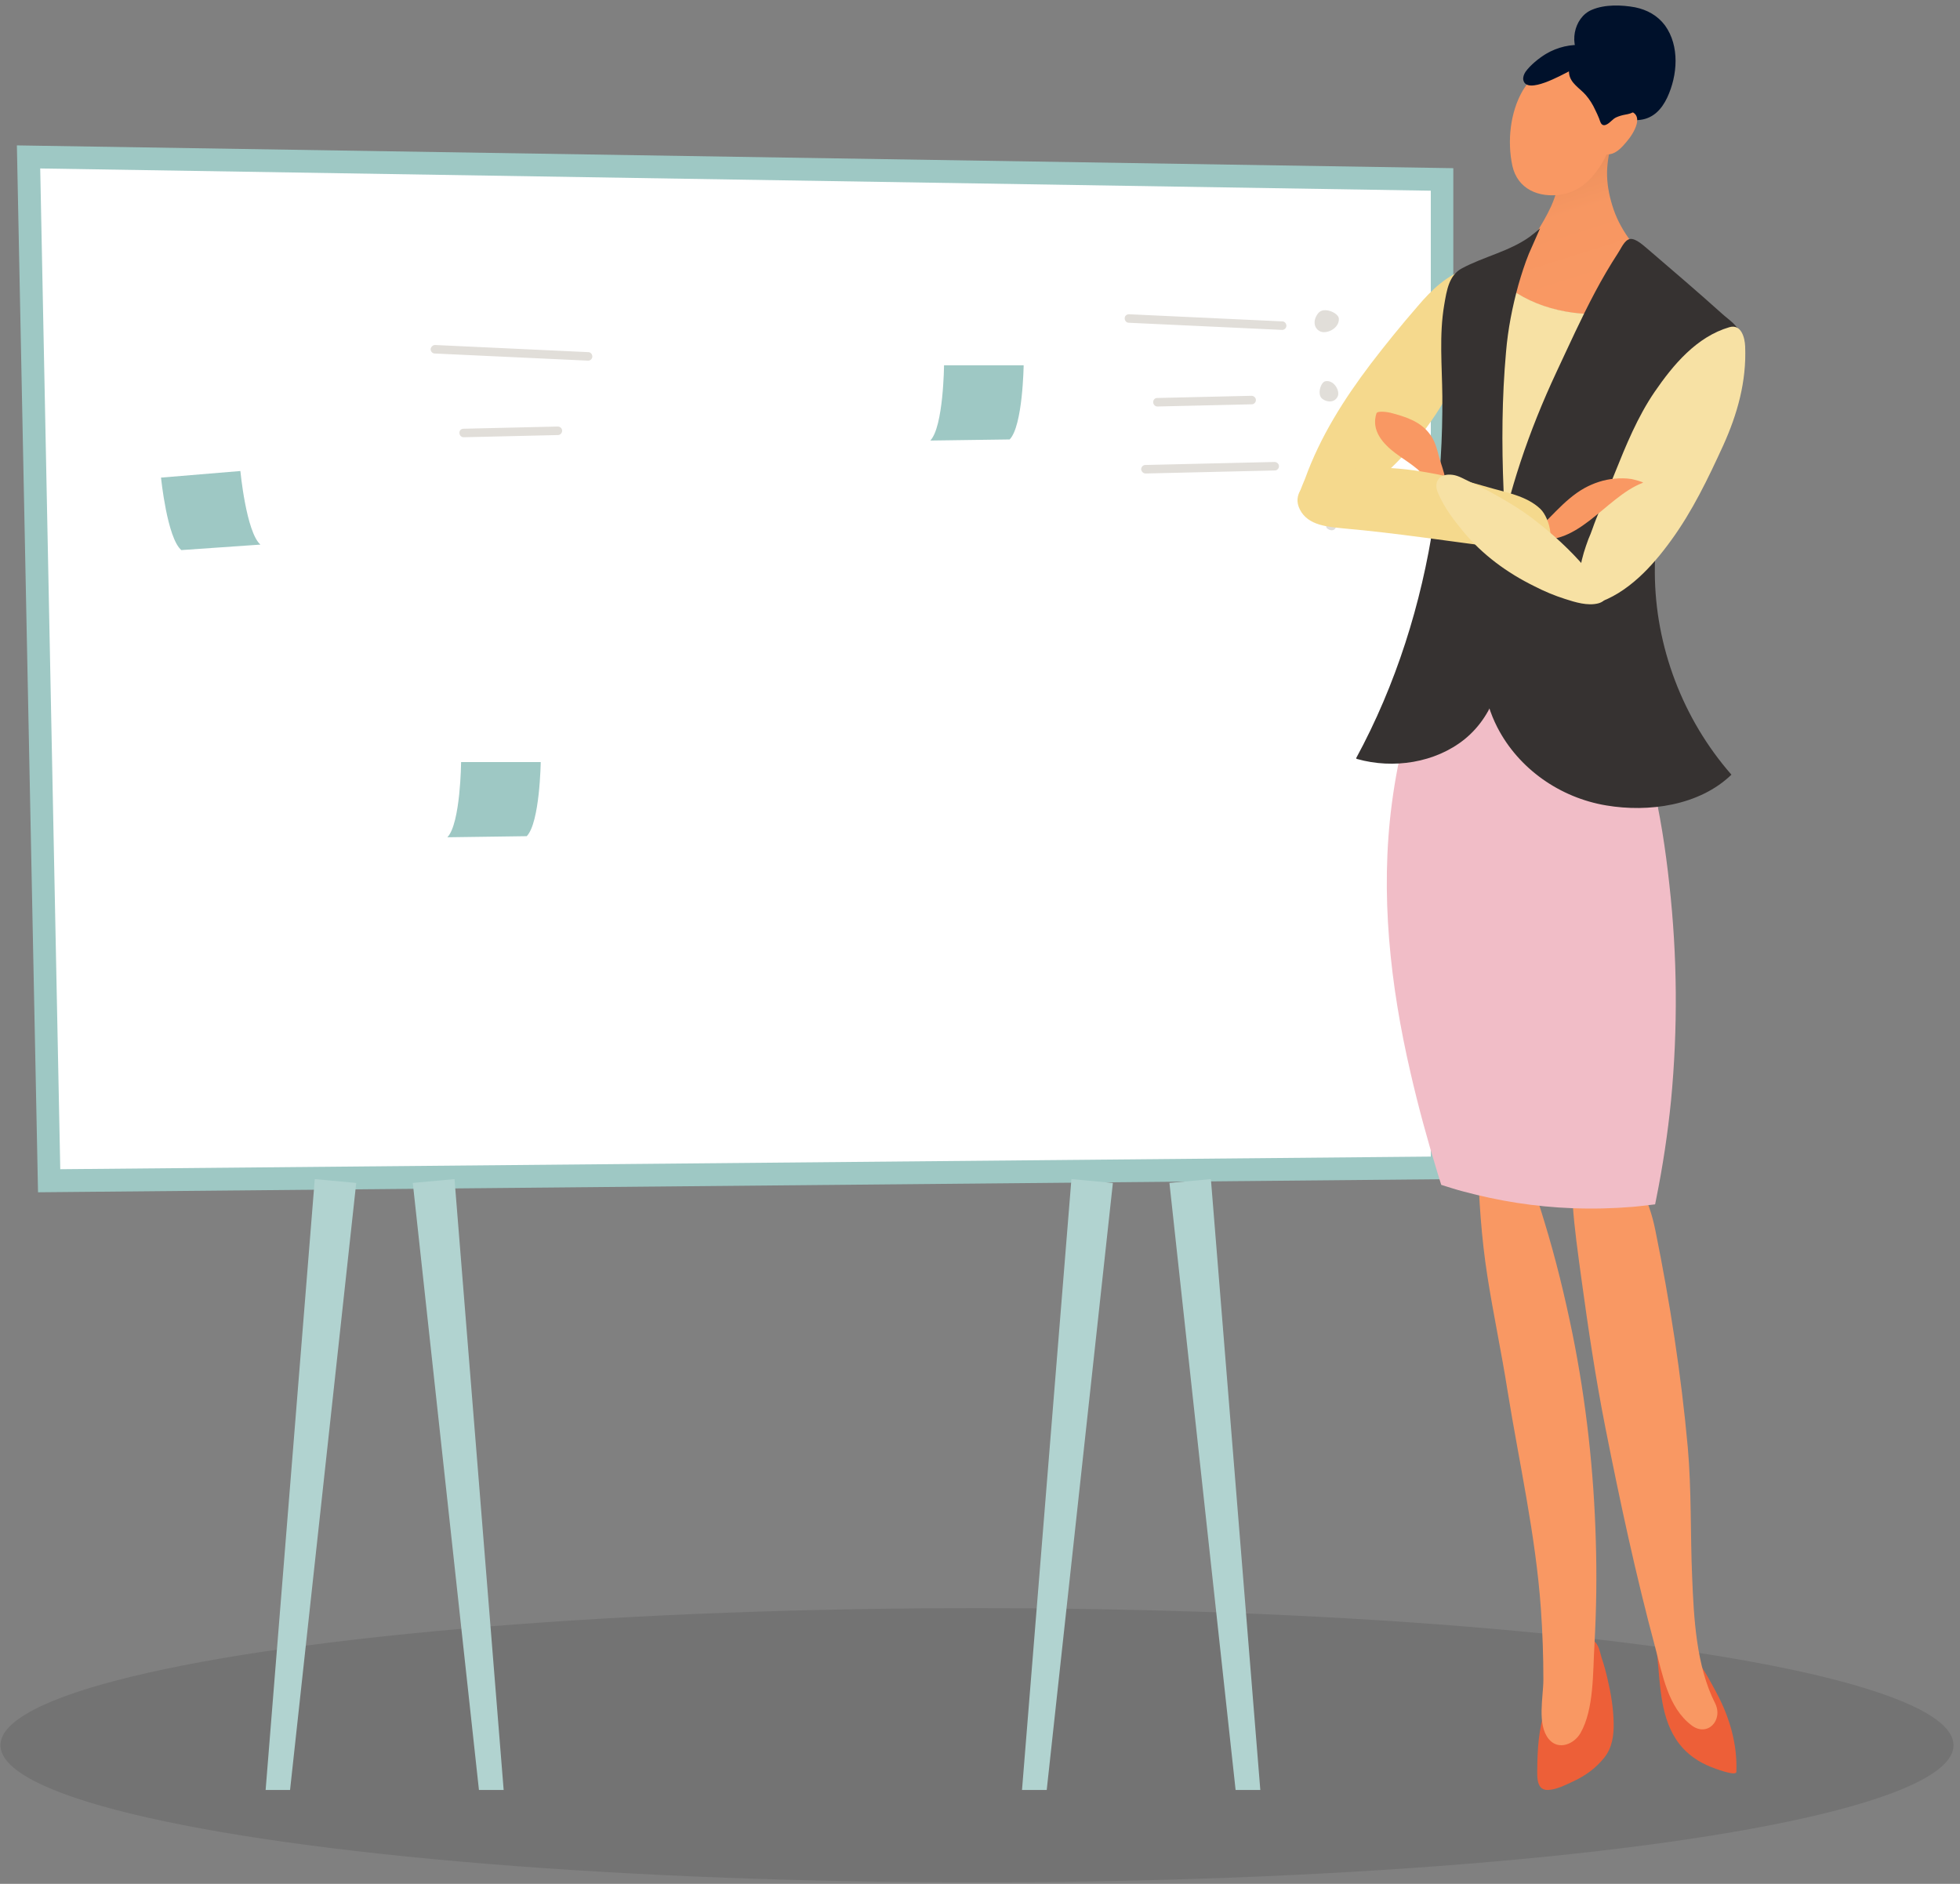
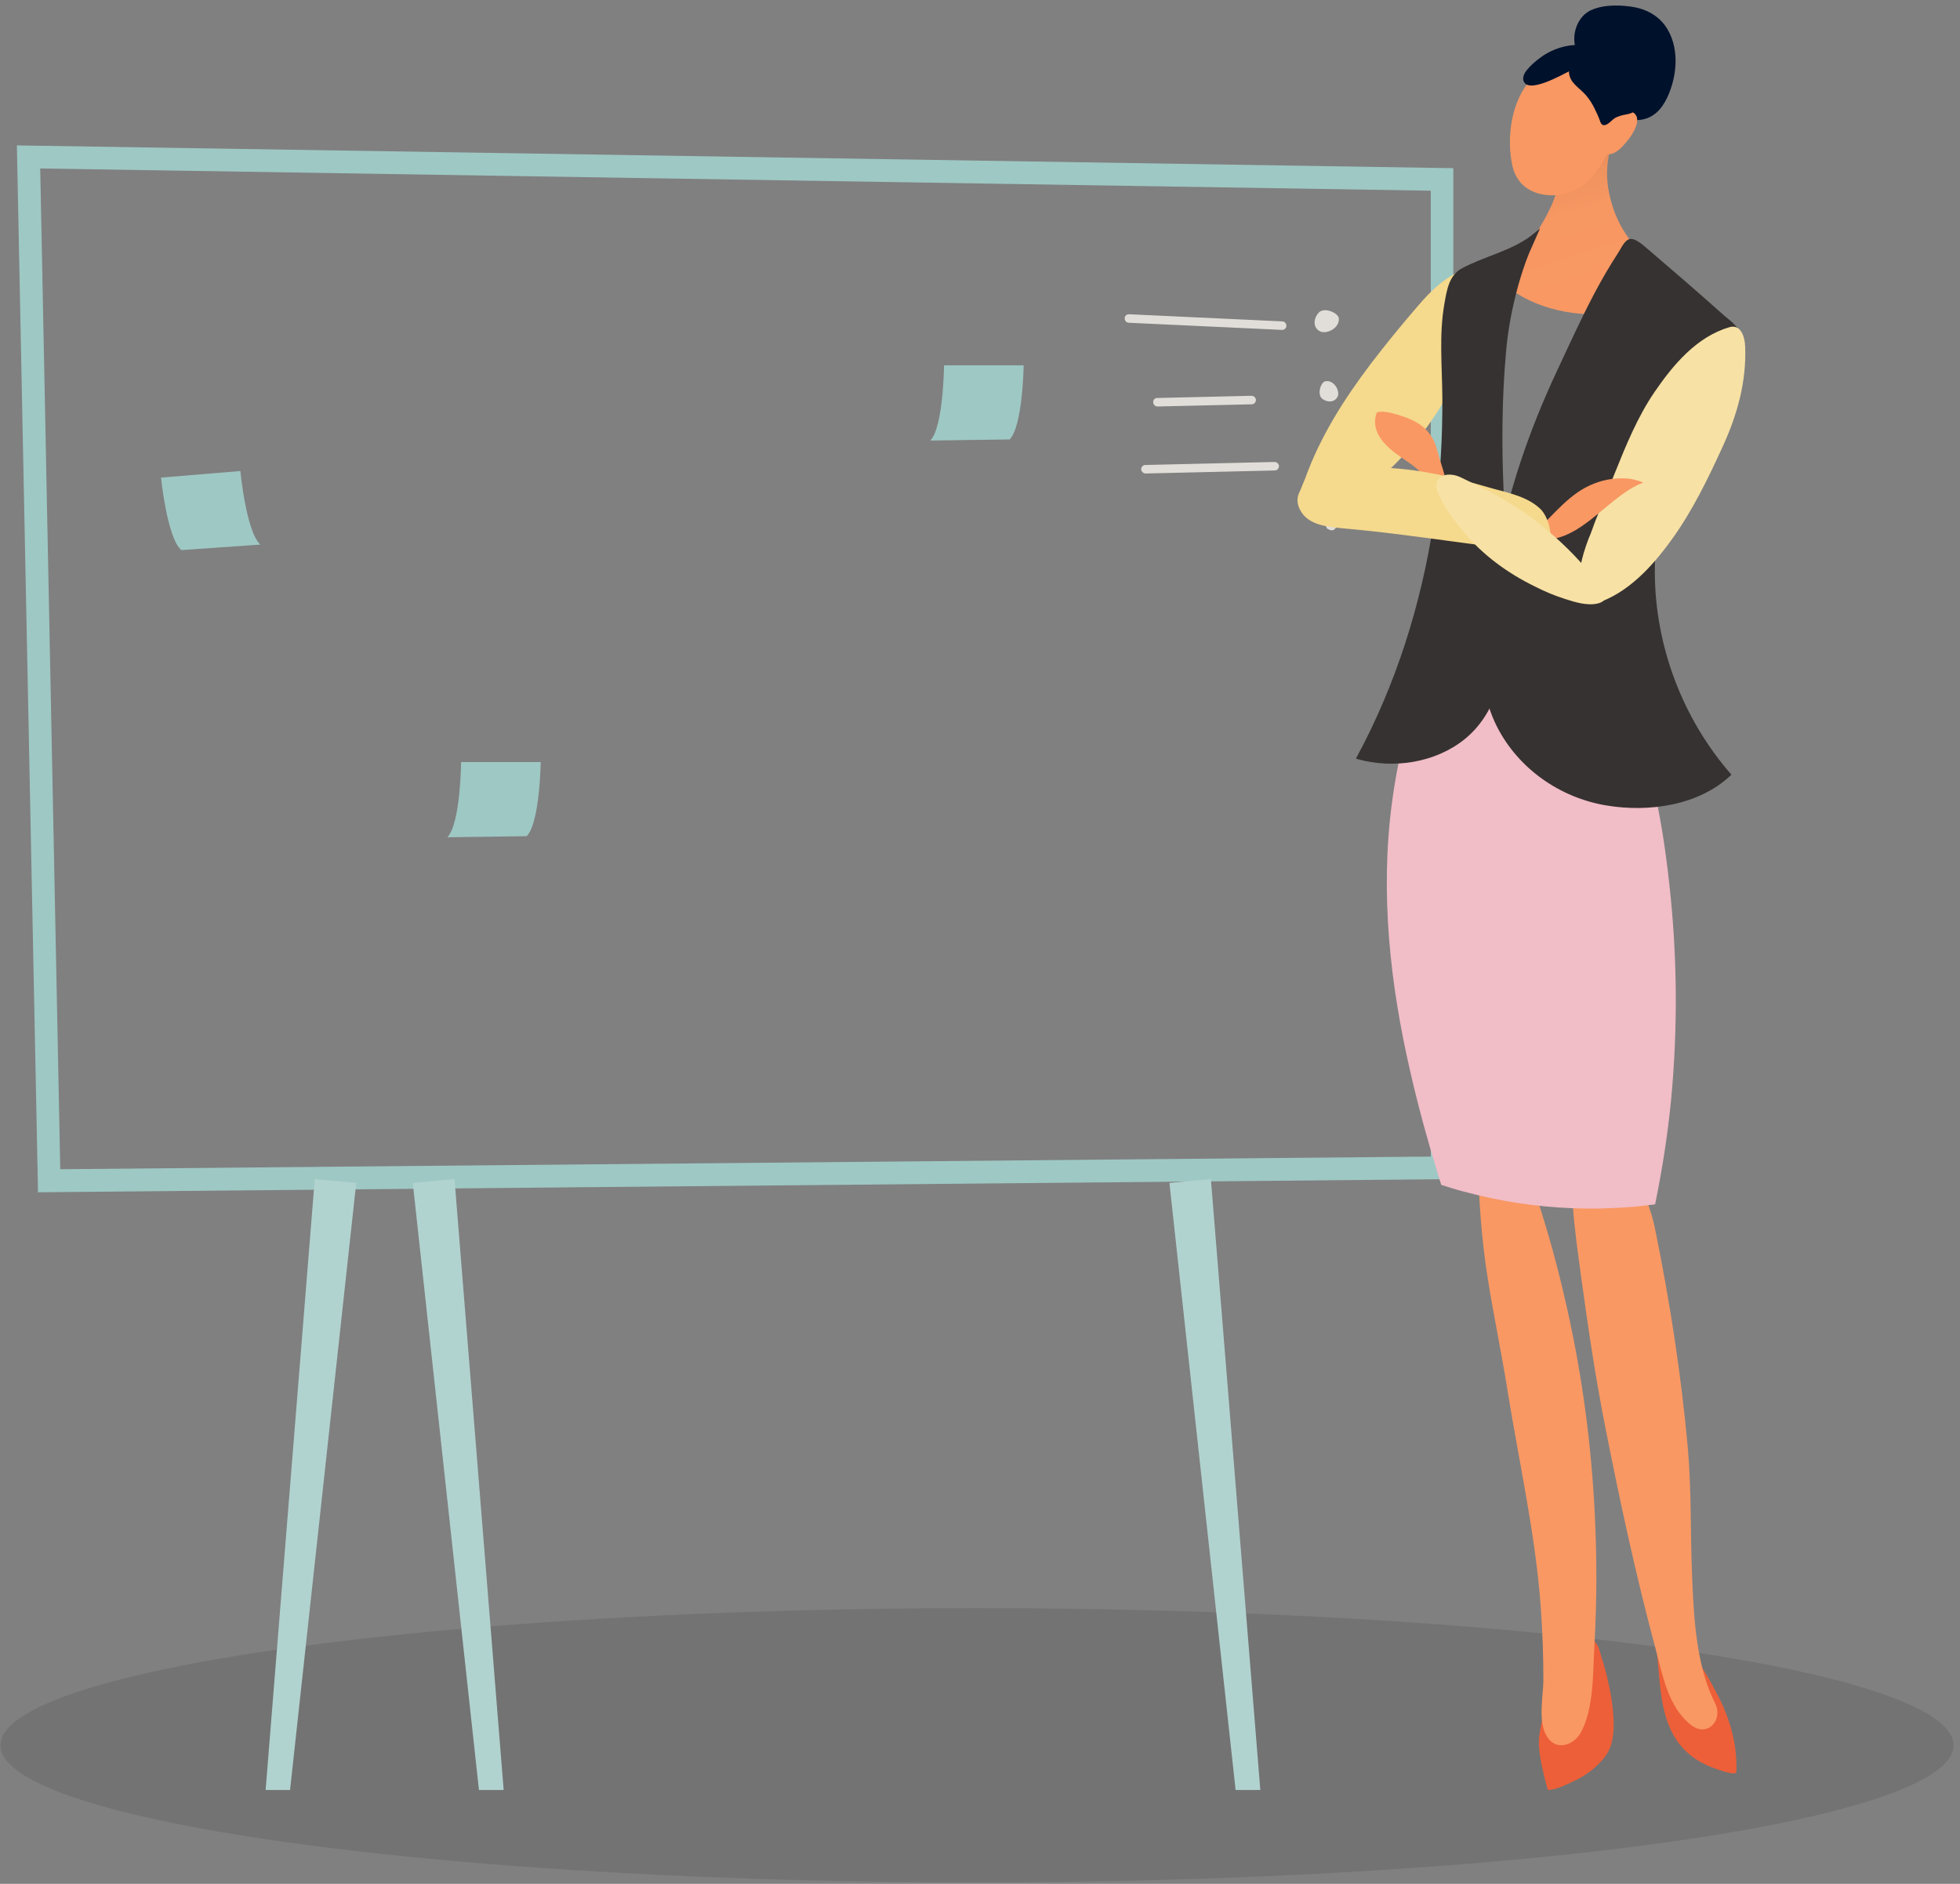
<svg xmlns="http://www.w3.org/2000/svg" width="283" height="272" viewBox="0 0 283 272" fill="none">
  <rect x="0" y="0" width="283" height="272" fill="#808080" stroke="none" />
  <ellipse cx="141.064" cy="251.985" rx="141" ry="19.796" fill="black" fill-opacity="0.1" />
-   <path d="M208.216 168.617L7.076 170.48L4.143 22.658L208.216 25.908V168.617Z" fill="white" />
  <path d="M209.881 170.243L5.49 172.146L2.438 20.993L209.841 24.283V170.243H209.881ZM206.591 27.534L5.807 24.323L8.701 168.816L206.591 166.992V27.534Z" fill="#9EC8C4" />
  <path d="M163.025 45.373L185.145 46.403C185.502 46.403 185.74 46.72 185.74 47.038C185.74 47.355 185.462 47.632 185.145 47.632C185.145 47.632 185.145 47.632 185.105 47.632L162.985 46.601C162.629 46.601 162.391 46.284 162.391 45.967C162.391 45.61 162.668 45.373 163.025 45.373Z" fill="#E1DED9" />
  <path d="M167.068 57.463L180.705 57.146C181.022 57.146 181.339 57.423 181.339 57.741C181.339 58.097 181.062 58.375 180.745 58.375L167.108 58.692C166.791 58.692 166.513 58.414 166.513 58.097C166.474 57.741 166.751 57.463 167.068 57.463Z" fill="#E1DED9" />
-   <path d="M62.812 49.812L84.932 50.843C85.288 50.843 85.526 51.16 85.526 51.477C85.526 51.794 85.249 52.072 84.932 52.072C84.932 52.072 84.932 52.072 84.892 52.072L62.772 51.041C62.416 51.041 62.178 50.724 62.178 50.407C62.217 50.09 62.495 49.812 62.812 49.812Z" fill="#E1DED9" />
-   <path d="M66.895 61.903L80.531 61.585C80.888 61.585 81.166 61.863 81.166 62.18C81.166 62.537 80.888 62.814 80.571 62.814L66.934 63.132C66.617 63.132 66.34 62.854 66.34 62.537C66.3 62.22 66.538 61.903 66.895 61.903Z" fill="#E1DED9" />
  <path d="M165.364 67.136L184.035 66.7C184.352 66.7 184.669 66.977 184.669 67.294C184.669 67.651 184.392 67.929 184.075 67.929L165.403 68.365C165.086 68.365 164.809 68.087 164.769 67.77C164.769 67.413 165.047 67.136 165.364 67.136Z" fill="#E1DED9" />
  <path d="M193.311 45.967C193.43 47.434 191.487 48.306 190.576 47.83C189.664 47.355 189.545 46.205 190.338 45.214C191.131 44.223 193.232 45.174 193.311 45.967Z" fill="#E1DED9" />
  <path d="M191.369 55.045C192.598 54.807 193.509 56.432 193.153 57.225C192.796 58.018 191.844 58.216 190.972 57.622C190.1 57.027 190.695 55.164 191.369 55.045Z" fill="#E1DED9" />
  <path d="M191.289 65.867C192.201 65.708 192.875 66.898 192.598 67.492C192.36 68.087 191.646 68.245 190.972 67.809C190.298 67.373 190.774 65.946 191.289 65.867Z" fill="#E1DED9" />
  <path d="M191.924 75.024C192.598 74.905 193.073 75.738 192.875 76.174C192.677 76.61 192.201 76.689 191.725 76.372C191.21 76.094 191.567 75.103 191.924 75.024Z" fill="#E1DED9" />
  <path d="M147.803 52.746C147.803 52.746 147.684 61.506 145.781 63.449L134.325 63.607C136.227 61.625 136.307 52.746 136.307 52.746H147.803Z" fill="#9EC8C4" />
  <path d="M37.6 78.631L26.183 79.424C24.122 77.68 23.25 68.959 23.25 68.959L34.706 68.007C34.706 67.968 35.538 76.808 37.6 78.631Z" fill="#9EC8C4" />
  <path d="M78.074 110.027C78.074 110.027 77.955 118.788 76.052 120.731L64.596 120.889C66.499 118.907 66.578 110.027 66.578 110.027H78.074Z" fill="#9EC8C4" />
  <path d="M181.974 258.445H178.406L168.852 170.798L174.838 170.243L181.974 258.445Z" fill="#B1D3D0" />
-   <path d="M160.686 170.798L151.133 258.445H147.565L154.7 170.243L160.686 170.798Z" fill="#B1D3D0" />
  <path d="M72.722 258.445H69.154L59.601 170.798L65.626 170.243L72.722 258.445Z" fill="#B1D3D0" />
  <path d="M51.435 170.798L41.881 258.445H38.353L45.449 170.243L51.435 170.798Z" fill="#B1D3D0" />
-   <path d="M222.329 250.08C222.725 247.504 223.478 244.967 224.588 242.588C225.183 241.399 225.857 240.249 226.61 239.219C227.284 238.307 228.632 236.166 230.019 236.88C230.812 237.276 231.01 238.545 231.248 239.338C231.605 240.368 231.882 241.439 232.12 242.469C232.596 244.491 232.952 246.632 232.992 248.733C233.032 250.517 232.794 252.34 231.644 253.767C230.455 255.273 228.869 256.423 227.125 257.216C226.015 257.731 224.707 258.405 223.478 258.445C221.575 258.484 222.011 255.908 221.972 254.56C222.011 253.054 222.091 251.547 222.329 250.08Z" fill="#ED5F38" />
+   <path d="M222.329 250.08C222.725 247.504 223.478 244.967 224.588 242.588C225.183 241.399 225.857 240.249 226.61 239.219C227.284 238.307 228.632 236.166 230.019 236.88C230.812 237.276 231.01 238.545 231.248 239.338C231.605 240.368 231.882 241.439 232.12 242.469C232.596 244.491 232.952 246.632 232.992 248.733C233.032 250.517 232.794 252.34 231.644 253.767C230.455 255.273 228.869 256.423 227.125 257.216C226.015 257.731 224.707 258.405 223.478 258.445C222.011 253.054 222.091 251.547 222.329 250.08Z" fill="#ED5F38" />
  <path d="M240.643 236.602C243.695 236.404 246.629 242.152 247.818 244.372C249.721 247.9 250.87 251.824 250.712 255.828C250.672 256.542 247.422 255.273 247.025 255.115C245.241 254.401 243.656 253.331 242.466 251.785C239.731 248.257 239.731 243.381 239.295 239.179C239.176 237.91 239.057 236.681 240.643 236.602Z" fill="#ED5F38" />
  <path d="M230.415 168.3C235.965 167.151 238.185 173.493 239.017 177.655C241.118 188.002 242.744 198.467 243.695 208.972C244.25 215.196 244.052 221.499 244.329 227.762C244.567 233.629 244.924 240.566 247.62 245.878C248.888 248.376 246.51 250.873 244.211 249.089C240.841 246.512 240.048 241.795 239.017 237.95C236.203 227.485 233.904 216.781 231.803 206.158C230.376 198.943 229.305 191.728 228.314 184.474C227.839 180.946 227.323 177.418 227.085 173.89C226.887 171.352 227.72 168.855 230.415 168.3Z" fill="#F99863" />
  <path d="M220.188 169.291C221.536 171.471 222.249 173.969 223.002 176.427C224.628 181.739 225.936 187.13 227.046 192.561C229.028 202.392 230.138 212.421 230.415 222.45C230.574 227.485 230.495 232.479 230.217 237.514C229.979 241.399 230.177 246.79 228.195 250.239C227.284 251.824 225.024 252.776 223.637 251.111C221.892 249.01 222.844 245.046 222.844 242.509C222.844 239.1 222.725 235.69 222.487 232.321C221.734 221.618 219.355 211.271 217.651 200.687C216.818 195.375 215.629 189.825 214.757 184.236C213.885 178.646 213.528 173.136 213.369 167.468C213.369 166.833 213.369 166.159 213.806 165.723C215.827 163.741 219.316 167.904 220.188 169.291Z" fill="#F99863" />
  <path d="M203.063 105.469C203.697 103.209 204.371 100.831 205.362 98.611C205.56 98.135 205.798 97.659 206.036 97.223C206.75 97.54 207.463 97.818 208.216 98.095C209.643 98.65 211.11 99.086 212.577 99.483C218.325 100.989 224.271 101.227 230.098 100.157C231.01 99.998 231.922 99.76 232.794 99.522C233.27 99.403 233.745 99.245 234.221 99.126C234.38 99.403 234.538 99.721 234.657 100.038C235.371 101.584 235.846 103.288 236.401 104.874C237.194 107.332 237.828 109.829 238.463 112.366C239.691 117.401 240.484 122.594 241.039 127.747C242.189 138.093 242.268 148.519 241.277 158.905C240.801 163.662 240.088 168.379 239.136 173.097C239.097 173.374 239.018 173.612 238.978 173.89C238.304 173.969 237.63 174.048 236.956 174.127C236.56 174.167 236.163 174.207 235.807 174.246C232.873 174.484 229.94 174.563 227.006 174.444C221.694 174.246 216.422 173.414 211.269 172.026C210.198 171.749 209.128 171.392 208.097 171.075C207.899 170.48 207.741 169.886 207.542 169.291C206.076 164.495 204.767 159.698 203.657 154.862C200.724 142.216 199.257 129.015 200.962 116.053C201.438 112.406 202.111 108.917 203.063 105.469Z" fill="#F1BDC7" />
  <path d="M197.909 52.547C200.09 49.693 202.349 46.919 204.688 44.223C206.67 41.884 209.049 39.545 212.141 38.713C213.528 38.316 214.638 38.158 214.757 39.823C214.836 40.933 214.519 42.082 214.281 43.192C213.924 44.778 213.528 46.324 213.013 47.83C212.101 50.645 210.951 53.38 209.564 55.996C206.789 61.308 202.864 66.105 198.226 69.91C196.165 71.575 193.39 73.637 190.695 73.875C189.822 73.954 188.316 73.993 187.721 73.201C186.968 72.17 188.039 70.148 188.435 69.118C190.615 63.053 194.064 57.622 197.909 52.547Z" fill="#F5D98D" />
  <path d="M224.707 27.732C225.222 25.829 225.896 24.006 226.689 22.222C227.165 21.112 228.196 20.438 229.345 20.081C229.94 19.883 232.318 19.249 232.596 20.121C232.635 20.28 232.635 20.478 232.596 20.676C232.318 22.222 232.001 23.729 232.041 25.314C232.08 27.019 232.437 28.644 232.992 30.269C233.587 31.974 234.459 33.48 235.529 34.907C236.441 36.136 237.154 37.325 236.758 38.792C236.758 38.832 236.758 38.871 236.758 38.911C236.758 40.933 235.807 43.034 234.617 45.056C228.949 45.967 222.765 45.095 218.166 41.805C218.88 39.664 219.712 37.643 220.703 35.7C222.051 33.044 223.914 30.666 224.707 27.732Z" fill="url(#paint0_linear_67_8474)" />
-   <path d="M218.166 41.765C222.804 45.055 228.948 45.928 234.617 45.016C233.666 46.641 232.595 48.187 231.842 49.575C228.076 56.274 224.628 63.132 222.051 70.386C221.377 72.249 220.782 74.112 220.267 76.015C219.91 77.323 219.91 79.385 218.404 79.821C216.105 80.455 216.263 77.482 215.986 75.976C215.074 70.941 214.678 65.51 214.876 60.04C215.114 53.776 216.184 47.513 218.166 41.765Z" fill="#F7E1A4" />
  <path d="M224.707 53.776C226.531 49.891 228.275 46.007 230.296 42.201C231.327 40.259 232.437 38.356 233.626 36.532C234.062 35.898 234.538 34.669 235.331 34.511C236.203 34.352 237.432 35.581 238.027 36.057C241.634 39.149 245.202 42.201 248.73 45.372C249.602 46.165 251.108 47.077 251.267 48.385C251.346 49.099 250.791 49.852 250.474 50.446C250.038 51.279 249.602 52.072 249.205 52.904C248.333 54.529 247.501 56.155 246.629 57.82C245.796 59.366 245.003 60.951 244.171 62.497C243.695 63.409 243.14 64.242 242.625 65.074C241.674 67.413 240.801 69.752 240.167 72.21C239.335 75.619 238.899 79.147 238.938 82.675C238.978 93.338 242.982 103.843 249.998 111.851C245.36 116.33 238.027 117.321 231.922 116.291C225.262 115.181 219.276 111.018 216.184 104.993C212.141 97.065 214.519 88.304 216.065 80.098C217.809 70.901 220.743 62.26 224.707 53.776Z" fill="#363231" />
  <path d="M208.256 57.225C208.216 52.825 207.78 48.385 208.533 43.985C208.89 41.924 209.207 39.743 211.07 38.752C214.242 37.048 217.928 36.295 220.862 34.194C221.377 33.797 221.892 33.401 222.368 32.965C221.853 34.154 220.862 36.374 220.743 36.651C220.148 38.118 219.673 39.625 219.237 41.131C218.364 44.302 217.73 47.513 217.453 50.803C216.858 57.424 216.818 64.083 217.096 70.743C217.413 77.641 217.968 84.538 217.611 91.436C217.294 97.065 216.065 103.011 211.467 106.737C207.225 110.147 201.16 111.058 195.967 109.592C195.888 109.592 195.848 109.552 195.808 109.473C201.556 98.888 205.243 87.155 207.027 75.262C207.978 69.276 208.295 63.251 208.256 57.225Z" fill="#363231" />
  <path d="M229.345 77.839C229.781 76.887 230.098 75.817 230.455 74.945C231.367 72.765 232.239 70.545 233.151 68.325C234.776 64.281 236.441 60.198 238.899 56.591C241.594 52.666 244.964 48.623 249.721 47.236C251.425 46.76 251.941 48.782 251.98 50.05C252.178 55.085 250.87 59.762 248.809 64.321C246.629 69.078 244.369 73.795 241.277 78.037C238.581 81.763 235.014 85.688 230.455 87.115C229.979 86.996 229.543 86.758 229.147 86.401C227.958 85.252 228.037 83.388 228.195 81.882C228.433 80.415 228.869 79.147 229.345 77.839Z" fill="#F7E1A4" />
  <path d="M228.79 70.466C230.098 69.752 231.605 69.237 233.111 69.118C233.904 69.038 234.736 69.038 235.529 69.157C235.767 69.197 237.511 69.633 237.194 69.712C231.724 71.774 227.482 79.702 220.783 77.522C223.557 75.302 225.658 72.21 228.79 70.466Z" fill="#F99863" />
  <path d="M200.803 59.604C202.904 60.159 205.084 60.833 206.432 62.656C207.185 63.608 207.463 64.797 207.78 65.947C207.978 66.7 208.256 67.413 208.454 68.166C208.573 68.563 208.652 68.959 208.652 69.356C208.692 69.871 208.771 70.426 208.256 70.704C207.899 70.902 207.463 70.822 207.146 70.664C206.472 70.307 206.393 69.713 205.957 69.118C205.56 68.603 205.124 68.166 204.648 67.73C203.657 66.898 202.547 66.224 201.477 65.431C199.654 64.044 197.949 62.141 198.742 59.683C198.9 59.247 200.486 59.525 200.803 59.604Z" fill="#F99863" />
  <path d="M190.1 68.84C192.399 67.77 195.174 67.611 197.672 67.532C203.459 67.374 209.168 68.682 214.717 70.307C217.215 71.06 220.386 71.536 222.408 73.478C223.795 74.787 224.945 79.226 222.21 79.623C220.584 79.861 218.761 79.345 217.175 79.147C209.445 78.196 201.715 76.967 193.985 76.293C191.844 76.055 188.871 75.936 187.682 73.558C186.572 71.377 188.396 69.633 190.1 68.84Z" fill="#F5D98D" />
  <path d="M209.762 68.563C210.634 68.682 211.427 69.197 212.22 69.554C213.251 70.029 214.242 70.545 215.233 71.06C217.334 72.21 219.395 73.439 221.298 74.866C221.417 74.985 221.575 75.064 221.694 75.183C224.311 77.204 226.729 79.424 228.869 81.922C229.543 82.715 230.217 83.507 230.851 84.38C231.248 84.934 232.239 85.965 231.644 86.639C231.406 86.877 231.089 87.035 230.772 87.115C229.226 87.511 227.442 86.956 225.975 86.481C224.469 86.005 222.963 85.371 221.575 84.657C217.611 82.715 214.043 80.098 211.229 76.689C209.921 75.103 208.573 73.32 207.74 71.417C206.829 69.633 207.78 68.285 209.762 68.563Z" fill="#F7E1A4" />
  <path d="M229.86 1.41C231.724 0.618 234.142 0.697 236.084 1.054C237.828 1.41 239.335 2.243 240.405 3.67C242.546 6.643 242.228 10.885 240.722 14.096C239.929 15.761 238.74 17.069 236.837 17.306C235.846 17.425 234.697 17.465 233.745 17.188C233.071 16.989 232.833 16.434 232.437 15.84C231.327 14.254 230.257 12.589 229.464 10.805C229.147 10.092 228.83 9.378 228.513 8.625C226.412 6.643 227.165 2.52 229.86 1.41Z" fill="#00112B" />
  <path d="M227.957 9.893C229.86 10.805 230.812 12.748 231.367 14.65C231.644 15.602 231.803 16.514 231.922 17.465C232.08 17.306 232.199 17.148 232.358 17.029C232.873 16.236 233.666 15.8 234.934 15.959C237.67 16.355 235.925 19.249 234.815 20.517C234.221 21.231 233.428 22.103 232.477 22.262C232.318 22.301 232.12 22.301 231.961 22.301C231.446 23.53 230.613 24.68 229.86 25.552C228.711 26.86 227.204 27.811 225.46 28.089C222.209 28.604 219.117 27.336 218.364 23.927C217.611 20.398 218.047 16.196 219.871 13.065C221.575 10.25 224.667 8.347 227.957 9.893Z" fill="#F99863" />
  <path d="M231.129 7.991C233.507 8.348 236.084 10.29 236.798 12.668C237.154 13.818 237.036 15.245 236.044 16.038C235.648 16.355 235.133 16.474 234.657 16.553C234.221 16.633 233.785 16.752 233.349 16.95C232.834 17.188 232.477 17.743 231.961 17.98C231.803 18.06 231.644 18.099 231.486 18.06C231.129 17.98 231.01 17.425 230.891 17.108C230.733 16.712 230.534 16.276 230.336 15.88C229.979 15.087 229.504 14.333 228.949 13.699C228.116 12.748 226.768 12.034 226.57 10.686C226.174 8.11 229.305 7.674 231.129 7.991Z" fill="#00112B" />
  <path d="M223.201 7.792C224.866 6.801 226.848 6.326 228.79 6.524C229.385 6.563 231.01 6.96 230.574 7.911C230.415 8.189 230.138 8.347 229.9 8.506C228.83 9.14 227.759 9.695 226.649 10.25C225.579 10.765 220.426 13.739 219.95 11.558C219.871 11.162 220.029 10.726 220.267 10.369C220.981 9.378 222.17 8.427 223.201 7.792Z" fill="#00112B" />
  <defs>
    <linearGradient id="paint0_linear_67_8474" x1="223.434" y1="24.786" x2="229.045" y2="42.634" gradientUnits="userSpaceOnUse">
      <stop stop-color="#E88E5C" />
      <stop offset="0.127" stop-color="#F0935F" />
      <stop offset="0.358" stop-color="#F79762" />
      <stop offset="1" stop-color="#F99863" />
    </linearGradient>
  </defs>
</svg>